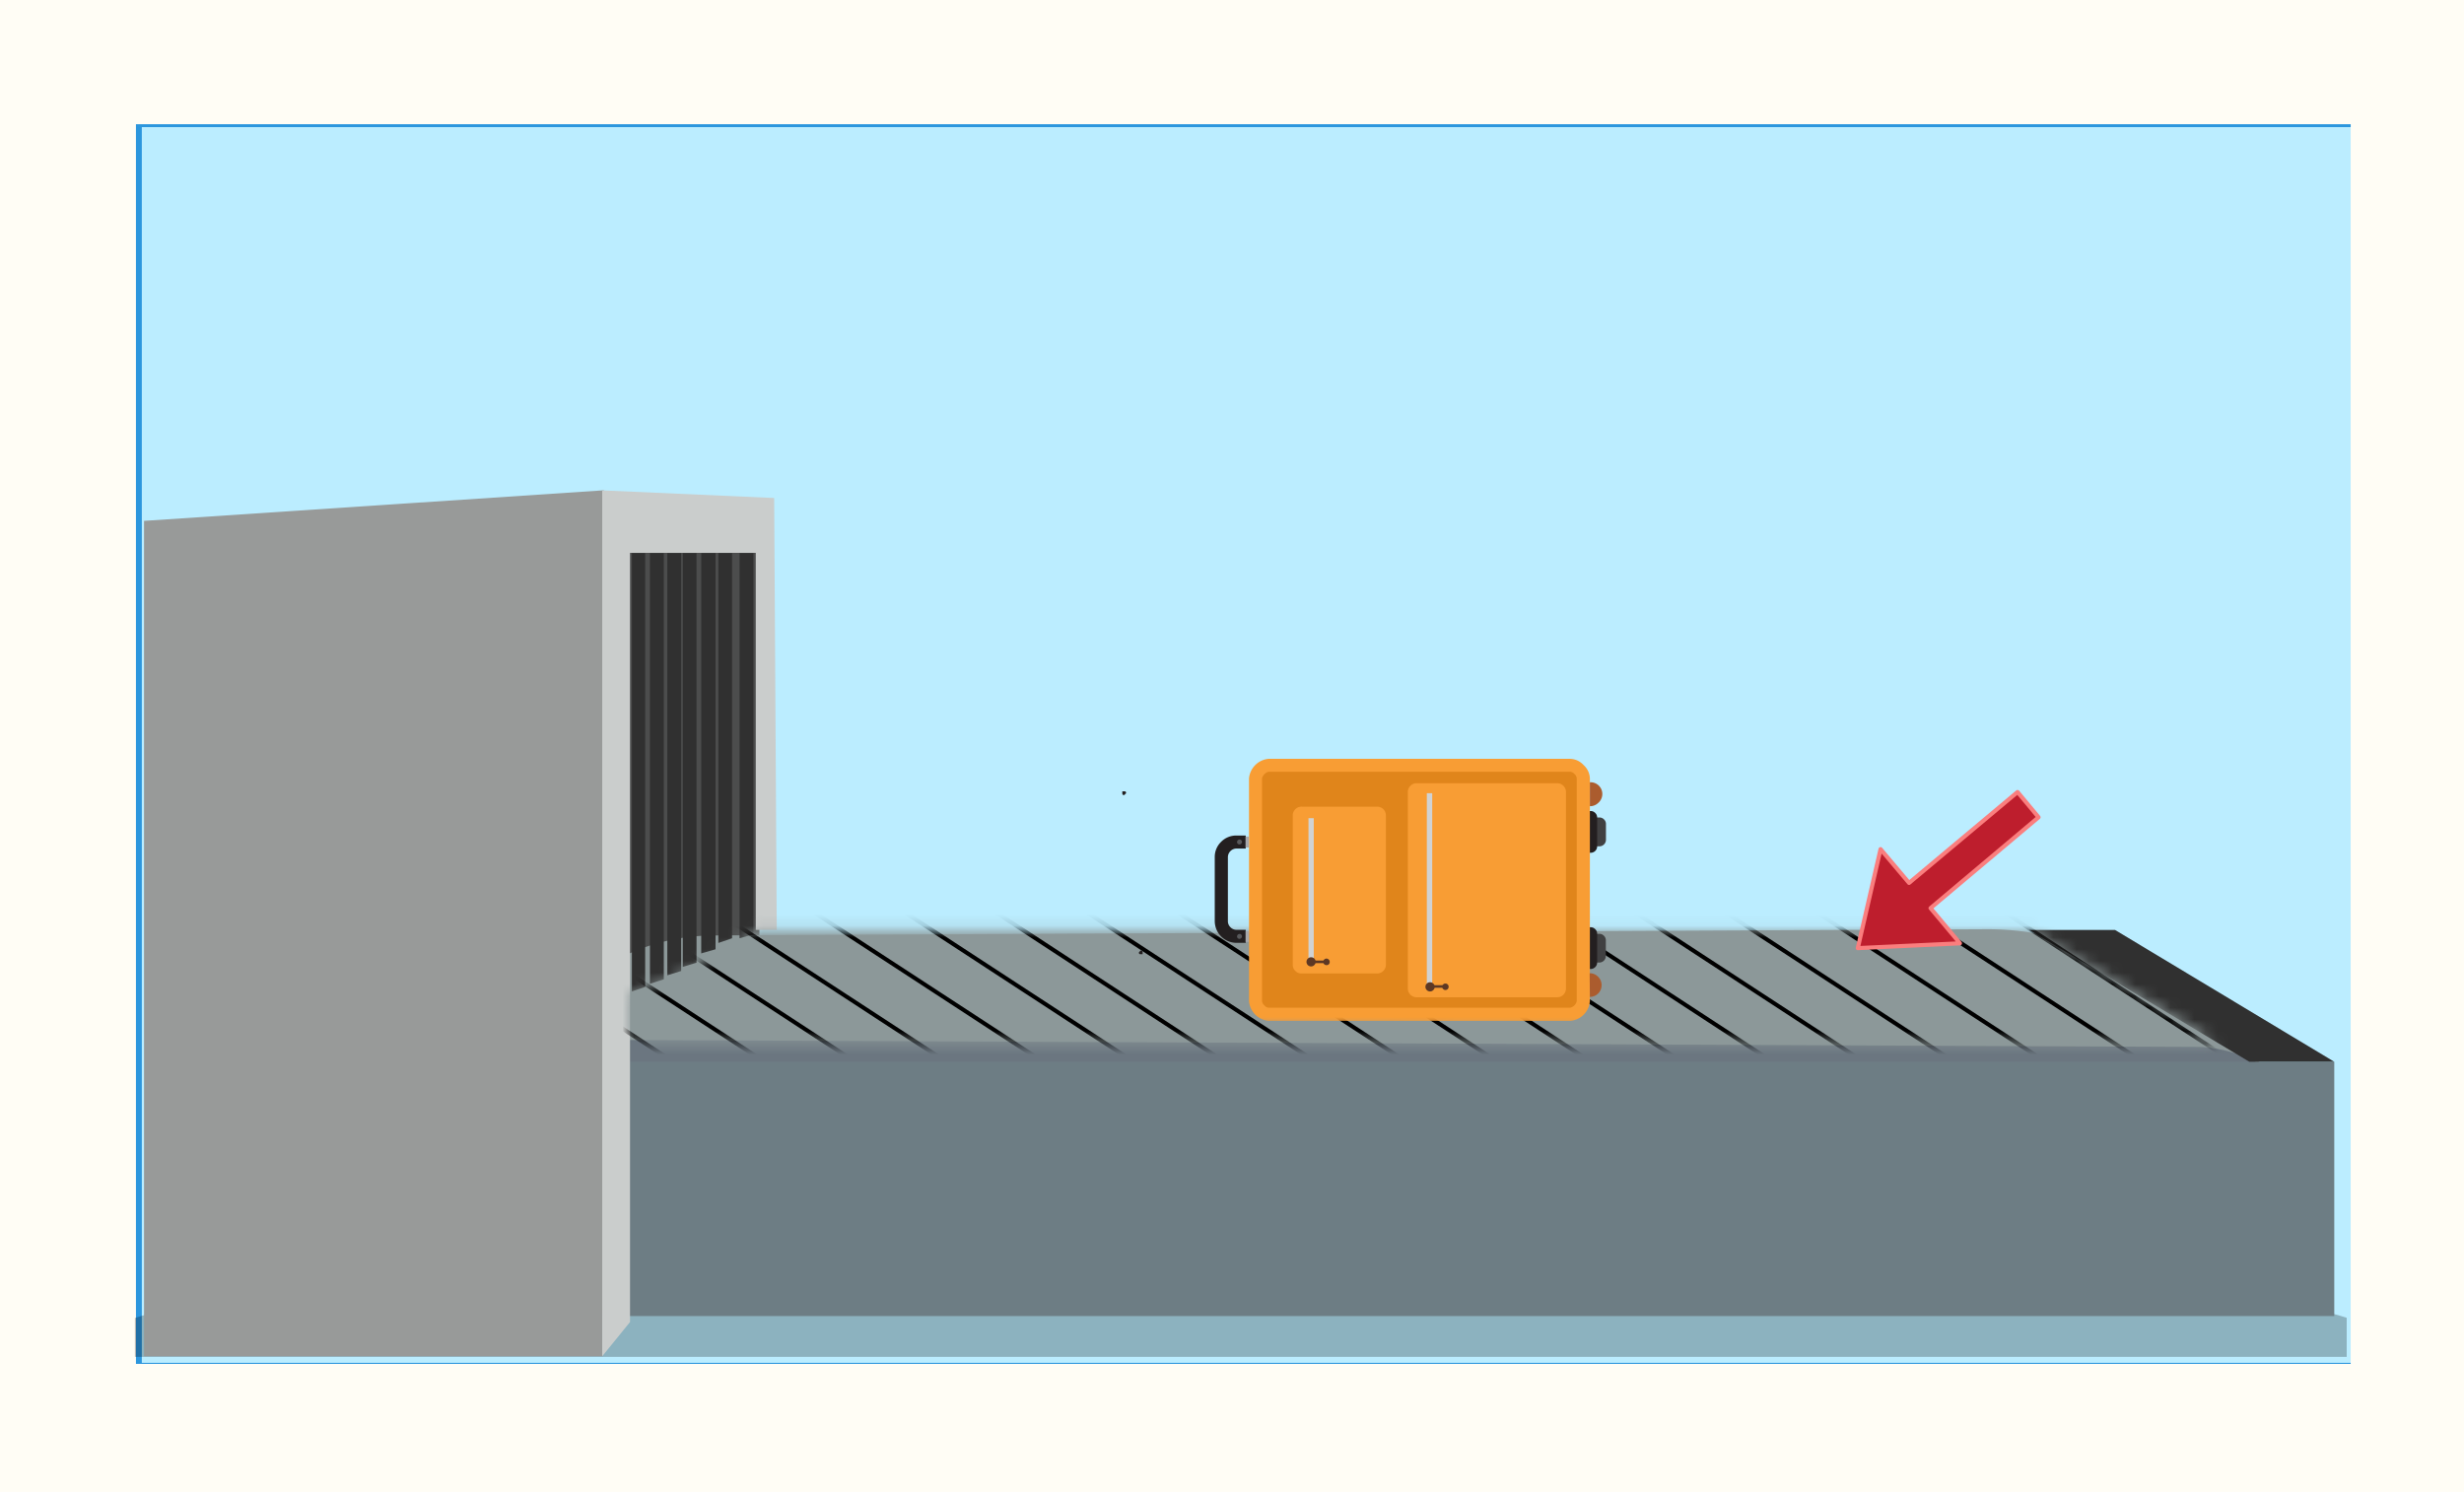
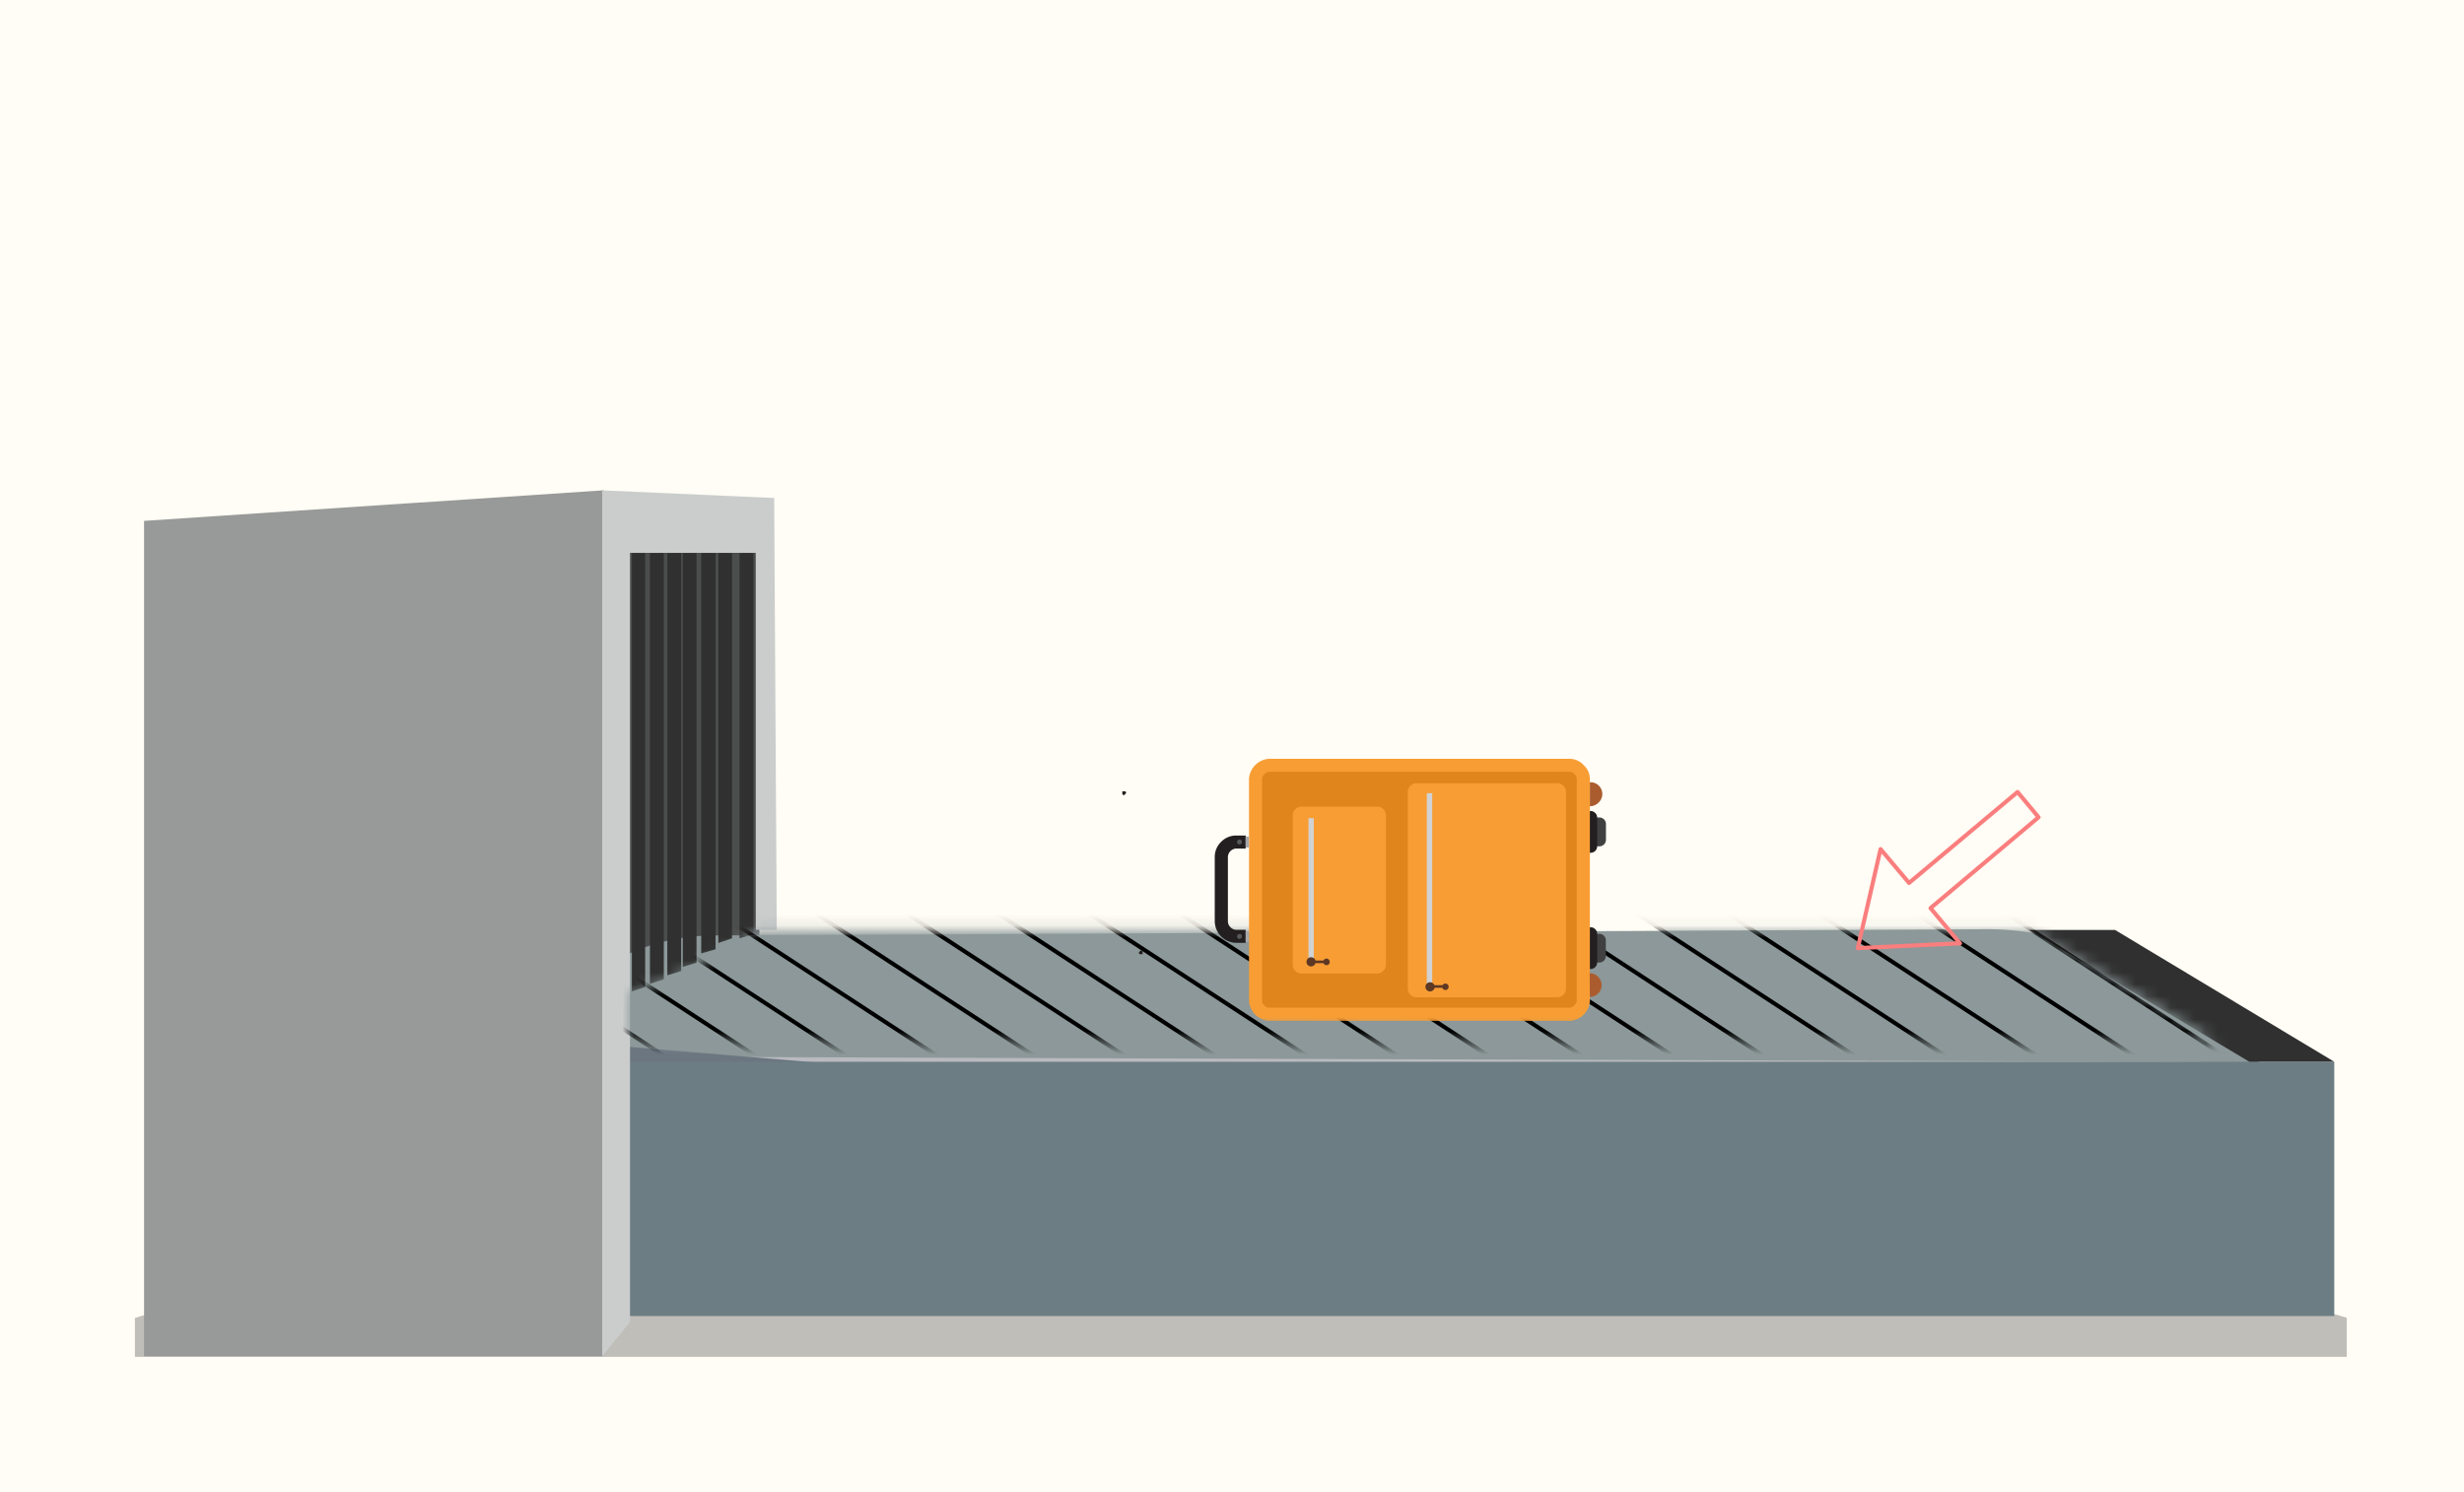
<svg xmlns="http://www.w3.org/2000/svg" viewBox="0 0 210.06 127.2">
  <defs>
    <style>.cls-1{fill:#fff;}.cls-18,.cls-2,.cls-20,.cls-31{fill:none;}.cls-3{fill:#fffdf5;}.cls-4{clip-path:url(#clip-path);}.cls-5{fill:#bbedff;stroke:#2c96dd;stroke-width:0.5px;}.cls-20,.cls-5{stroke-miterlimit:10;}.cls-6{clip-path:url(#clip-path-2);}.cls-7{fill-opacity:0.25;}.cls-8{fill:#4c4d4d;}.cls-9{fill:#8c9899;}.cls-10{fill:#b9bac0;}.cls-11{fill:#6b7680;}.cls-12{fill:#47454c;}.cls-13{fill:#6d7d84;}.cls-14{fill:#303030;}.cls-15{fill:#989a99;}.cls-16{fill:#cacdcc;}.cls-17{mask:url(#mask);}.cls-18{stroke:#000;}.cls-18,.cls-20,.cls-31{stroke-linecap:round;}.cls-18,.cls-31{stroke-linejoin:round;stroke-width:0.35px;}.cls-19{mask:url(#mask-2);}.cls-20{stroke:#231f20;stroke-width:0.24px;}.cls-21{fill:#404041;}.cls-22{fill:#231f20;}.cls-23{fill:#f89d34;}.cls-24{fill:#e0851b;}.cls-25{fill:#d0d2d3;}.cls-26{fill:#5d3824;}.cls-27{fill:#ab5c2e;}.cls-28{fill:#a6a8ab;}.cls-29{fill:#58595b;}.cls-30{fill:#be1e2d;}.cls-31{stroke:#fa7e7e;}</style>
    <clipPath id="clip-path">
      <rect id="_Rectangle_" data-name="&lt;Rectangle&gt;" class="cls-2" x="52.73" y="-31.38" width="105.7" height="189.63" transform="translate(169.02 -42.14) rotate(90)" />
    </clipPath>
    <clipPath id="clip-path-2">
      <rect id="_Rectangle_2" data-name="&lt;Rectangle&gt;" class="cls-2" x="52.93" y="-31.45" width="105.7" height="188.56" transform="translate(168.61 -42.94) rotate(90)" />
    </clipPath>
    <mask id="mask" x="41.56" y="77.42" width="161.91" height="13.69" maskUnits="userSpaceOnUse">
      <g id="Mask_Mask_1" data-name="Mask Mask 1">
        <g id="Mask_Symbol_9_24_4_MASK_0_FILL" data-name="Mask Symbol 9 24 4 MASK 0 FILL">
          <path class="cls-1" d="M53.71,84.71v4.17H189.06l-15.78-9.56H64.55A43,43,0,0,1,53.71,84.71Z" />
        </g>
      </g>
    </mask>
    <mask id="mask-2" x="54.48" y="51.22" width="134.32" height="36.96" maskUnits="userSpaceOnUse">
      <g id="Mask_Mask_2" data-name="Mask Mask 2">
        <g id="Mask_Symbol_9_24_2_MASK_0_FILL" data-name="Mask Symbol 9 24 2 MASK 0 FILL">
          <path class="cls-1" d="M188.8,88.18v-37L54.48,62.76v23.5Q121.64,88.32,188.8,88.18Z" />
        </g>
      </g>
    </mask>
  </defs>
  <title>Asset 13</title>
  <g id="Layer_2" data-name="Layer 2">
    <g id="Layer_1-2" data-name="Layer 1">
      <rect id="_Rectangle_3" data-name="&lt;Rectangle&gt;" class="cls-3" width="210.06" height="127.2" />
      <g id="_Clip_Group_2" data-name="&lt;Clip Group&gt;">
        <g class="cls-4">
-           <rect id="_Rectangle_4" data-name="&lt;Rectangle&gt;" class="cls-5" x="54.44" y="-32.01" width="105.86" height="191.06" transform="translate(170.89 -43.85) rotate(90)" />
-         </g>
+           </g>
      </g>
      <g class="cls-6">
        <g id="Symbol_9_24_Layer5_0_FILL" data-name="Symbol 9 24 Layer5 0 FILL">
          <path class="cls-7" d="M105.82,122.07q40.2,0,68.61-2.27t28.45-5.51q0-3.21-28.45-5.5t-68.61-2.28q-40.2,0-68.65,2.28t-28.41,5.5q0,3.24,28.41,5.51T105.82,122.07Z" />
        </g>
        <g id="Symbol_9_24_Layer5_1_MEMBER_0_FILL" data-name="Symbol 9 24 Layer5 1 MEMBER 0 FILL">
          <path class="cls-8" d="M64.74,45.11l-13.36-3.3V110l13.36-6.88Z" />
        </g>
        <g id="Symbol_9_24_Layer5_1_MEMBER_1_MEMBER_0_MEMBER_0_MEMBER_0_MEMBER_0_FILL" data-name="Symbol 9 24 Layer5 1 MEMBER 1 MEMBER 0 MEMBER 0 MEMBER 0 MEMBER 0 FILL">
          <path class="cls-9" d="M51.7,82.35,38.78,90.51,195.23,93q-.19-.71-4.72-4-3.34-2.45-8.63-6A21.3,21.3,0,0,0,176,80.16a23.3,23.3,0,0,0-6.66-.93l-108.51.53a17.84,17.84,0,0,0-4.79.67A16.56,16.56,0,0,0,51.7,82.35Z" />
        </g>
        <g id="Symbol_9_24_Layer5_1_MEMBER_1_MEMBER_0_MEMBER_0_MEMBER_0_MEMBER_1_MEMBER_0_FILL" data-name="Symbol 9 24 Layer5 1 MEMBER 1 MEMBER 0 MEMBER 0 MEMBER 0 MEMBER 1 MEMBER 0 FILL">
          <path class="cls-10" d="M42,90.76a11.83,11.83,0,0,0-3.52,1.92A9.76,9.76,0,0,0,36,95.53,8,8,0,0,0,34.92,99a7.43,7.43,0,0,0,.61,3.45,8.68,8.68,0,0,0,2.06,2.91,10.44,10.44,0,0,0,3.2,2,11.86,11.86,0,0,0,4,.89l143.74,2.22a6.2,6.2,0,0,0,5-2.58,11,11,0,0,0,2.37-6.47l.1-1.56a8.32,8.32,0,0,0-2.28-6.43,8.94,8.94,0,0,0-6.37-2.89L46.18,90.07A12.78,12.78,0,0,0,42,90.76Z" />
        </g>
        <g id="Symbol_9_24_Layer5_1_MEMBER_1_MEMBER_0_MEMBER_0_MEMBER_0_MEMBER_1_MEMBER_1_FILL" data-name="Symbol 9 24 Layer5 1 MEMBER 1 MEMBER 0 MEMBER 0 MEMBER 0 MEMBER 1 MEMBER 1 FILL">
-           <path class="cls-11" d="M37.3,91.64a11.3,11.3,0,0,0-2.84,3.28,9.26,9.26,0,0,0-1.21,4,8.84,8.84,0,0,0,.68,4,10,10,0,0,0,2.44,3.44,12.13,12.13,0,0,0,3.78,2.38,14,14,0,0,0,4.58,1L188.52,112a7.45,7.45,0,0,0,3.68-.9,9,9,0,0,0,3-2.65,11.71,11.71,0,0,0,1.65-3.16,13.64,13.64,0,0,0,.73-3.68l.1-1.56a9.84,9.84,0,0,0-.54-3.9,9.94,9.94,0,0,0-2-3.39,10.56,10.56,0,0,0-3.43-2.5,11.36,11.36,0,0,0-4.24-1L46.18,88.64a14.69,14.69,0,0,0-4.83.79,13.57,13.57,0,0,0-4,2.21m2.3,2.08a10.2,10.2,0,0,1,6.58-2.23l141.1.56a7.23,7.23,0,0,1,5.2,2.41,7.06,7.06,0,0,1,1.88,5.39l-.1,1.56a10,10,0,0,1-1.87,5.47,4.66,4.66,0,0,1-3.83,2.23L44.89,106.89a9.24,9.24,0,0,1-6.06-2.44,6.5,6.5,0,0,1-2.24-5.34A7.28,7.28,0,0,1,39.6,93.72Z" />
+           <path class="cls-11" d="M37.3,91.64a11.3,11.3,0,0,0-2.84,3.28,9.26,9.26,0,0,0-1.21,4,8.84,8.84,0,0,0,.68,4,10,10,0,0,0,2.44,3.44,12.13,12.13,0,0,0,3.78,2.38,14,14,0,0,0,4.58,1L188.52,112l.1-1.56a9.84,9.84,0,0,0-.54-3.9,9.94,9.94,0,0,0-2-3.39,10.56,10.56,0,0,0-3.43-2.5,11.36,11.36,0,0,0-4.24-1L46.18,88.64a14.69,14.69,0,0,0-4.83.79,13.57,13.57,0,0,0-4,2.21m2.3,2.08a10.2,10.2,0,0,1,6.58-2.23l141.1.56a7.23,7.23,0,0,1,5.2,2.41,7.06,7.06,0,0,1,1.88,5.39l-.1,1.56a10,10,0,0,1-1.87,5.47,4.66,4.66,0,0,1-3.83,2.23L44.89,106.89a9.24,9.24,0,0,1-6.06-2.44,6.5,6.5,0,0,1-2.24-5.34A7.28,7.28,0,0,1,39.6,93.72Z" />
        </g>
        <g id="Symbol_9_24_Layer5_1_MEMBER_1_MEMBER_0_MEMBER_0_MEMBER_0_MEMBER_1_MEMBER_2_MEMBER_0_FILL" data-name="Symbol 9 24 Layer5 1 MEMBER 1 MEMBER 0 MEMBER 0 MEMBER 0 MEMBER 1 MEMBER 2 MEMBER 0 FILL">
          <path class="cls-12" d="M46.18,91.49a10.2,10.2,0,0,0-6.58,2.23,7.28,7.28,0,0,0-3,5.39,6.5,6.5,0,0,0,2.24,5.34,9.24,9.24,0,0,0,6.06,2.44l143.67,2.22a4.66,4.66,0,0,0,3.83-2.23,10,10,0,0,0,1.87-5.47l.1-1.56a7.06,7.06,0,0,0-1.88-5.39,7.23,7.23,0,0,0-5.2-2.41l-141.1-.56m-4.27,4.31a6.69,6.69,0,0,1,4.28-1.45l140.92.55A3.82,3.82,0,0,1,190,96.39a4.61,4.61,0,0,1,1,3.3l-.1,1.56a8,8,0,0,1-1,3.6q-.72,1.23-1.33,1.41L45.07,104a5.75,5.75,0,0,1-3.76-1.49,4,4,0,0,1-1.37-3.28A4.7,4.7,0,0,1,41.91,95.81Z" />
        </g>
        <g id="Symbol_9_24_Layer5_1_MEMBER_1_MEMBER_0_MEMBER_0_MEMBER_0_MEMBER_2_FILL" data-name="Symbol 9 24 Layer5 1 MEMBER 1 MEMBER 0 MEMBER 0 MEMBER 0 MEMBER 2 FILL">
          <path class="cls-13" d="M49.45,96.07a5.91,5.91,0,0,0-3.94-1.62,6.06,6.06,0,0,0-4.12,1.23A4.44,4.44,0,0,0,39.52,99,4.34,4.34,0,0,0,41,102.56a5.94,5.94,0,0,0,3.94,1.62A6.08,6.08,0,0,0,49,102.94a4.43,4.43,0,0,0,1.88-3.35A4.32,4.32,0,0,0,49.45,96.07Z" />
        </g>
        <g id="Symbol_9_24_Layer5_1_MEMBER_1_MEMBER_0_MEMBER_1_FILL" data-name="Symbol 9 24 Layer5 1 MEMBER 1 MEMBER 0 MEMBER 1 FILL">
          <path class="cls-12" d="M47.18,99.4a2.27,2.27,0,0,0-.79-1.88,3.26,3.26,0,0,0-2.14-.86,3.32,3.32,0,0,0-2.23.65,2.36,2.36,0,0,0-1,1.79A2.3,2.3,0,0,0,41.8,101a3.27,3.27,0,0,0,2.14.86,3.32,3.32,0,0,0,2.23-.65A2.36,2.36,0,0,0,47.18,99.4Z" />
        </g>
        <g id="Symbol_9_24_Layer5_1_MEMBER_1_MEMBER_0_MEMBER_2_FILL" data-name="Symbol 9 24 Layer5 1 MEMBER 1 MEMBER 0 MEMBER 2 FILL">
          <path class="cls-13" d="M184.45,94.74a7.18,7.18,0,0,0-4.86,1.45,5.26,5.26,0,0,0-2.22,4,5.14,5.14,0,0,0,1.73,4.17,7,7,0,0,0,4.66,1.91,7.2,7.2,0,0,0,4.87-1.45,5.27,5.27,0,0,0,2.22-4,5.1,5.1,0,0,0-1.73-4.17A7,7,0,0,0,184.45,94.74Z" />
        </g>
        <g id="Symbol_9_24_Layer5_1_MEMBER_1_MEMBER_0_MEMBER_3_FILL" data-name="Symbol 9 24 Layer5 1 MEMBER 1 MEMBER 0 MEMBER 3 FILL">
          <path class="cls-12" d="M189.08,100.74a2.71,2.71,0,0,0-.93-2.22,3.84,3.84,0,0,0-2.53-1,4,4,0,0,0-2.64.77,2.77,2.77,0,0,0-1.2,2.11,2.7,2.7,0,0,0,.94,2.22,3.81,3.81,0,0,0,2.53,1,4,4,0,0,0,2.64-.77A2.77,2.77,0,0,0,189.08,100.74Z" />
        </g>
        <g id="Symbol_9_24_Layer5_1_MEMBER_2_FILL" data-name="Symbol 9 24 Layer5 1 MEMBER 2 FILL">
          <path class="cls-13" d="M199,90.53H51.38v21.68H199Z" />
        </g>
        <g id="Symbol_9_24_Layer5_1_MEMBER_3_FILL" data-name="Symbol 9 24 Layer5 1 MEMBER 3 FILL">
          <path class="cls-14" d="M180.31,79.29H173l18.76,11.24H199Z" />
        </g>
        <g id="Symbol_9_24_Layer5_1_MEMBER_4_FILL" data-name="Symbol 9 24 Layer5 1 MEMBER 4 FILL">
          <path class="cls-15" d="M51.38,41.81l-39.1,2.6v71.23h39.1Z" />
        </g>
        <g id="Symbol_9_24_Layer5_1_MEMBER_5_FILL" data-name="Symbol 9 24 Layer5 1 MEMBER 5 FILL">
          <path class="cls-16" d="M66,42.46l-14.66-.65v73.83l2.37-2.92V47.14H64.43V79.29h1.79Z" />
        </g>
        <g id="Symbol_9_24_Layer5_1_MEMBER_6_MEMBER_0_FILL" data-name="Symbol 9 24 Layer5 1 MEMBER 6 MEMBER 0 FILL">
          <path class="cls-14" d="M64.23,47.16H63.05V80l1.18-.34Z" />
        </g>
        <g id="Symbol_9_24_Layer5_1_MEMBER_6_MEMBER_1_FILL" data-name="Symbol 9 24 Layer5 1 MEMBER 6 MEMBER 1 FILL">
          <path class="cls-14" d="M62.41,47.16H61.24V80.4L62.41,80Z" />
        </g>
        <g id="Symbol_9_24_Layer5_1_MEMBER_6_MEMBER_2_FILL" data-name="Symbol 9 24 Layer5 1 MEMBER 6 MEMBER 2 FILL">
          <path class="cls-14" d="M61,47.16H59.78V81.29L61,80.94Z" />
        </g>
        <g id="Symbol_9_24_Layer5_1_MEMBER_6_MEMBER_3_FILL" data-name="Symbol 9 24 Layer5 1 MEMBER 6 MEMBER 3 FILL">
          <path class="cls-14" d="M59.38,47.16H58.21V82.44l1.17-.36Z" />
        </g>
        <g id="Symbol_9_24_Layer5_1_MEMBER_6_MEMBER_4_FILL" data-name="Symbol 9 24 Layer5 1 MEMBER 6 MEMBER 4 FILL">
          <path class="cls-14" d="M58.07,47.16H56.89v36l1.18-.37Z" />
        </g>
        <g id="Symbol_9_24_Layer5_1_MEMBER_6_MEMBER_5_FILL" data-name="Symbol 9 24 Layer5 1 MEMBER 6 MEMBER 5 FILL">
          <path class="cls-14" d="M56.59,47.16H55.41V83.88l1.18-.38Z" />
        </g>
        <g id="Symbol_9_24_Layer5_1_MEMBER_6_MEMBER_6_FILL" data-name="Symbol 9 24 Layer5 1 MEMBER 6 MEMBER 6 FILL">
          <path class="cls-14" d="M55,47.16H53.87V84.53L55,84.15Z" />
        </g>
        <g class="cls-17">
          <g id="Symbol_39_0_Layer0_0_FILL" data-name="Symbol 39 0 Layer0 0 FILL">
            <polygon class="cls-9" points="115.8 77.59 136.24 90.93 143.97 90.93 123.54 77.59 115.8 77.59" />
            <polygon class="cls-9" points="107.85 77.59 128.28 90.93 136.24 90.93 115.8 77.59 107.85 77.59" />
            <polygon class="cls-9" points="100.09 77.59 120.52 90.93 128.28 90.93 107.85 77.59 100.09 77.59" />
            <polygon class="cls-9" points="123.54 77.59 143.97 90.93 151.73 90.93 131.3 77.59 123.54 77.59" />
            <polygon class="cls-9" points="92.35 77.59 112.78 90.93 120.52 90.93 100.09 77.59 92.35 77.59" />
            <polygon class="cls-9" points="146.8 77.59 167.22 90.93 174.99 90.93 154.56 77.59 146.8 77.59" />
            <polygon class="cls-9" points="139.06 77.59 159.49 90.93 167.22 90.93 146.8 77.59 139.06 77.59" />
-             <polygon class="cls-9" points="131.3 77.59 151.73 90.93 159.49 90.93 139.06 77.59 131.3 77.59" />
            <polygon class="cls-9" points="69.09 77.59 89.53 90.93 97.26 90.93 76.83 77.59 69.09 77.59" />
            <polygon class="cls-9" points="45.35 77.59 65.78 90.93 73.52 90.93 53.09 77.59 45.35 77.59" />
            <polygon class="cls-9" points="53.09 77.59 73.52 90.93 81.28 90.93 60.85 77.59 53.09 77.59" />
            <polygon class="cls-9" points="41.56 77.59 48.35 84.62 58.02 90.93 65.78 90.93 45.35 77.59 41.56 77.59" />
            <polygon class="cls-9" points="84.59 77.59 105.02 90.93 112.78 90.93 92.35 77.59 84.59 77.59" />
            <polygon class="cls-9" points="76.83 77.59 97.26 90.93 105.02 90.93 84.59 77.59 76.83 77.59" />
            <polygon class="cls-9" points="154.56 77.59 174.99 90.93 183.28 90.93 162.85 77.59 154.56 77.59" />
            <polygon class="cls-9" points="60.85 77.59 81.28 90.93 89.53 90.93 69.09 77.59 60.85 77.59" />
            <path class="cls-9" d="M203.27,83.74l-9.42-6.15h-7.74l17.14,11.19Q203.22,86.26,203.27,83.74Z" />
            <path class="cls-9" d="M203.42,78.77q-.1,2.49-.15,5" />
            <path class="cls-9" d="M203.47,77.59c0,.39,0,.79-.05,1.18" />
            <polygon class="cls-9" points="162.85 77.59 183.28 90.93 191.02 90.93 170.59 77.59 162.85 77.59" />
            <path class="cls-9" d="M203.47,77.59h-1.86l1.81,1.18C203.43,78.38,203.45,78,203.47,77.59Z" />
            <path class="cls-9" d="M203.27,83.74q0,2.52,0,5" />
            <path class="cls-9" d="M203.42,78.77l-1.81-1.18h-7.76l9.42,6.15Q203.31,81.26,203.42,78.77Z" />
            <polygon class="cls-9" points="170.59 77.59 191.02 90.93 198.78 90.93 178.35 77.59 170.59 77.59" />
            <path class="cls-9" d="M203.25,88.78q0,1.07,0,2.15" />
            <path class="cls-9" d="M186.11,77.59h-7.76l20.43,13.34h4.51q0-1.07,0-2.15Z" />
          </g>
          <path id="Symbol_39_0_Layer0_0_1_STROKES" data-name="Symbol 39 0 Layer0 0 1 STROKES" class="cls-18" d="M48.36,84.62,58,90.93M69.09,77.59h0L89.53,90.93M201.61,77.59m-15.5,0-15.52,0L191,90.93M178.35,77.59l20.43,13.34m-52-13.34,20.43,13.34M154.56,77.59,175,90.93M162.85,77.59l20.43,13.34m10.56-13.34-62.55,0,20.43,13.34M123.54,77.59,144,90.93M107.85,77.59l20.43,13.34M100.09,77.59l20.43,13.34M115.8,77.59l20.43,13.34M84.59,77.59,105,90.93M76.83,77.59,97.26,90.93M45.35,77.59,65.78,90.93M53.09,77.59,73.51,90.93M60.85,77.59,81.28,90.93M92.35,77.59l20.43,13.34m26.28-13.34,20.43,13.34" />
        </g>
        <g class="cls-19">
          <path id="Symbol_38_0_Layer0_0_MEMBER_4_MEMBER_0_MEMBER_0_MEMBER_6_1_STROKES" data-name="Symbol 38 0 Layer0 0 MEMBER 4 MEMBER 0 MEMBER 0 MEMBER 6 1 STROKES" class="cls-20" d="M97.21,81.24h.08v-.08" />
          <path id="Symbol_38_0_Layer0_0_MEMBER_4_MEMBER_0_MEMBER_0_MEMBER_8_1_STROKES" data-name="Symbol 38 0 Layer0 0 MEMBER 4 MEMBER 0 MEMBER 0 MEMBER 8 1 STROKES" class="cls-20" d="M95.88,67.59h-.08v.08" />
          <g id="Symbol_38_0_Layer0_1_MEMBER_0_MEMBER_0_FILL" data-name="Symbol 38 0 Layer0 1 MEMBER 0 MEMBER 0 FILL">
            <path class="cls-21" d="M136.74,79.79a.54.54,0,0,0-.4-.17h-1.84a.53.53,0,0,0-.39.17.52.52,0,0,0-.17.39v1.33a.57.57,0,0,0,.56.56h1.84a.56.56,0,0,0,.56-.56V80.18A.53.53,0,0,0,136.74,79.79Z" />
          </g>
          <g id="Symbol_38_0_Layer0_1_MEMBER_0_MEMBER_1_FILL" data-name="Symbol 38 0 Layer0 1 MEMBER 0 MEMBER 1 FILL">
            <path class="cls-22" d="M136,79.23a.54.54,0,0,0-.4-.17h-1.84a.53.53,0,0,0-.39.17.52.52,0,0,0-.17.39v2.44a.57.57,0,0,0,.56.56h1.84a.56.56,0,0,0,.56-.56V79.62A.53.53,0,0,0,136,79.23Z" />
          </g>
          <g id="Symbol_38_0_Layer0_1_MEMBER_1_MEMBER_0_FILL" data-name="Symbol 38 0 Layer0 1 MEMBER 1 MEMBER 0 FILL">
            <path class="cls-21" d="M134.12,69.87a.52.52,0,0,0-.17.39V71.6a.57.57,0,0,0,.56.56h1.84a.56.56,0,0,0,.56-.56V70.26a.53.53,0,0,0-.16-.39.54.54,0,0,0-.4-.17h-1.84A.53.53,0,0,0,134.12,69.87Z" />
          </g>
          <g id="Symbol_38_0_Layer0_1_MEMBER_1_MEMBER_1_FILL" data-name="Symbol 38 0 Layer0 1 MEMBER 1 MEMBER 1 FILL">
            <path class="cls-22" d="M133.37,69.32a.52.52,0,0,0-.17.39v2.44a.56.56,0,0,0,.56.56h1.84a.55.55,0,0,0,.56-.56V69.71a.53.53,0,0,0-.16-.39.54.54,0,0,0-.4-.17h-1.84A.53.53,0,0,0,133.37,69.32Z" />
          </g>
          <g id="Symbol_38_0_Layer0_1_MEMBER_2_FILL" data-name="Symbol 38 0 Layer0 1 MEMBER 2 FILL">
            <path class="cls-23" d="M135,65.23a1.6,1.6,0,0,0-1.15-.53H108.15a1.84,1.84,0,0,0-1.67,1.67v19a1.84,1.84,0,0,0,1.67,1.67h25.72a1.82,1.82,0,0,0,1.67-1.67v-19A1.6,1.6,0,0,0,135,65.23Z" />
          </g>
          <g id="Symbol_38_0_Layer0_1_MEMBER_3_FILL" data-name="Symbol 38 0 Layer0 1 MEMBER 3 FILL">
            <path class="cls-24" d="M134.23,66a.56.56,0,0,0-.36-.2H108.15a.8.8,0,0,0-.56.56v19a.56.56,0,0,0,.2.36.55.55,0,0,0,.35.2h25.72a.74.74,0,0,0,.56-.56v-19A.55.55,0,0,0,134.23,66Z" />
          </g>
          <g id="Symbol_38_0_Layer0_1_MEMBER_4_FILL" data-name="Symbol 38 0 Layer0 1 MEMBER 4 FILL">
            <path class="cls-23" d="M133.28,67a.71.71,0,0,0-.52-.22h-12a.73.73,0,0,0-.52.22.72.72,0,0,0-.22.52V84.29a.72.72,0,0,0,.22.52.73.73,0,0,0,.52.22h12a.74.74,0,0,0,.74-.74V67.48A.72.72,0,0,0,133.28,67Z" />
          </g>
          <g id="Symbol_38_0_Layer0_1_MEMBER_5_FILL" data-name="Symbol 38 0 Layer0 1 MEMBER 5 FILL">
            <path class="cls-23" d="M110.43,69a.72.72,0,0,0-.22.52V82.25A.74.74,0,0,0,111,83h6.41a.72.72,0,0,0,.52-.22.73.73,0,0,0,.22-.52V69.52a.74.74,0,0,0-.74-.74H111A.73.73,0,0,0,110.43,69Z" />
          </g>
          <g id="Symbol_38_0_Layer0_1_MEMBER_6_FILL" data-name="Symbol 38 0 Layer0 1 MEMBER 6 FILL">
            <path class="cls-25" d="M122.1,67.63h-.46V84.14h.46Z" />
          </g>
          <g id="Symbol_38_0_Layer0_1_MEMBER_7_FILL" data-name="Symbol 38 0 Layer0 1 MEMBER 7 FILL">
            <path class="cls-25" d="M112,69.76h-.45V82H112Z" />
          </g>
          <g id="Symbol_38_0_Layer0_1_MEMBER_8_MEMBER_0_FILL" data-name="Symbol 38 0 Layer0 1 MEMBER 8 MEMBER 0 FILL">
            <path class="cls-26" d="M111.77,81.62a.39.39,0,0,0,0,.78.38.38,0,0,0,.28-.12.39.39,0,0,0,0-.55A.38.38,0,0,0,111.77,81.62Z" />
          </g>
          <g id="Symbol_38_0_Layer0_1_MEMBER_8_MEMBER_1_FILL" data-name="Symbol 38 0 Layer0 1 MEMBER 8 MEMBER 1 FILL">
            <path class="cls-26" d="M113.09,81.73a.28.28,0,0,0-.28.28.27.27,0,0,0,.08.2.26.26,0,0,0,.19.08.26.26,0,0,0,.28-.28.26.26,0,0,0-.08-.19A.27.27,0,0,0,113.09,81.73Z" />
          </g>
          <g id="Symbol_38_0_Layer0_1_MEMBER_8_MEMBER_2_FILL" data-name="Symbol 38 0 Layer0 1 MEMBER 8 MEMBER 2 FILL">
            <path class="cls-26" d="M113.09,81.9h-1.32v.22h1.32Z" />
          </g>
          <g id="Symbol_38_0_Layer0_1_MEMBER_9_MEMBER_0_FILL" data-name="Symbol 38 0 Layer0 1 MEMBER 9 MEMBER 0 FILL">
            <path class="cls-26" d="M121.91,83.75a.39.39,0,0,0-.39.39.38.38,0,0,0,.12.28.39.39,0,0,0,.55,0,.38.38,0,0,0,.12-.28.39.39,0,0,0-.39-.39Z" />
          </g>
          <g id="Symbol_38_0_Layer0_1_MEMBER_9_MEMBER_1_FILL" data-name="Symbol 38 0 Layer0 1 MEMBER 9 MEMBER 1 FILL">
            <path class="cls-26" d="M123.22,83.86a.25.25,0,0,0-.19.08.26.26,0,0,0-.08.19.27.27,0,0,0,.08.2.25.25,0,0,0,.19.08.27.27,0,0,0,.2-.08.28.28,0,0,0,.08-.2.27.27,0,0,0-.08-.19A.27.27,0,0,0,123.22,83.86Z" />
          </g>
          <g id="Symbol_38_0_Layer0_1_MEMBER_9_MEMBER_2_FILL" data-name="Symbol 38 0 Layer0 1 MEMBER 9 MEMBER 2 FILL">
            <path class="cls-26" d="M123.22,84h-1.32v.22h1.32Z" />
          </g>
          <g id="Symbol_38_0_Layer0_1_MEMBER_10_FILL" data-name="Symbol 38 0 Layer0 1 MEMBER 10 FILL">
            <path class="cls-27" d="M135.54,85a1,1,0,0,0,1-1,1,1,0,0,0-.3-.72,1,1,0,0,0-.72-.3Z" />
          </g>
          <g id="Symbol_38_0_Layer0_1_MEMBER_11_FILL" data-name="Symbol 38 0 Layer0 1 MEMBER 11 FILL">
            <path class="cls-27" d="M135.54,66.74v2a1,1,0,0,0,.72-.29,1,1,0,0,0-.72-1.75Z" />
          </g>
          <g id="Symbol_38_0_Layer0_1_MEMBER_12_FILL" data-name="Symbol 38 0 Layer0 1 MEMBER 12 FILL">
            <path class="cls-22" d="M104.1,71.78a1.79,1.79,0,0,0-.54,1.31v5.45a1.86,1.86,0,0,0,1.86,1.85h.78V79.28h-.78a.71.71,0,0,1-.52-.22.71.71,0,0,1-.22-.52V73.09a.74.74,0,0,1,.74-.74h.78V71.24h-.78A1.79,1.79,0,0,0,104.1,71.78Z" />
          </g>
          <g id="Symbol_38_0_Layer0_1_MEMBER_13_FILL" data-name="Symbol 38 0 Layer0 1 MEMBER 13 FILL">
            <path class="cls-28" d="M106.47,71.33h-.28v.93h.28Z" />
          </g>
          <g id="Symbol_38_0_Layer0_1_MEMBER_14_FILL" data-name="Symbol 38 0 Layer0 1 MEMBER 14 FILL">
            <path class="cls-28" d="M106.47,79.38h-.28v.93h.28Z" />
          </g>
          <g id="Symbol_38_0_Layer0_1_MEMBER_15_FILL" data-name="Symbol 38 0 Layer0 1 MEMBER 15 FILL">
            <path class="cls-29" d="M105.67,79.63a.22.22,0,0,0-.21.21.19.19,0,0,0,.06.15.2.2,0,0,0,.15.06.22.22,0,0,0,.21-.21.2.2,0,0,0-.06-.15A.19.19,0,0,0,105.67,79.63Z" />
          </g>
          <g id="Symbol_38_0_Layer0_1_MEMBER_16_FILL" data-name="Symbol 38 0 Layer0 1 MEMBER 16 FILL">
            <path class="cls-29" d="M105.67,71.58a.22.22,0,0,0-.21.21.19.19,0,0,0,.06.15.2.2,0,0,0,.15.06.22.22,0,0,0,.21-.21.2.2,0,0,0-.06-.15A.19.19,0,0,0,105.67,71.58Z" />
          </g>
        </g>
        <g id="Symbol_12_0_Layer0_0_FILL" data-name="Symbol 12 0 Layer0 0 FILL">
-           <path class="cls-30" d="M160.32,72.4l2.43,2.88L172,67.53l1.79,2.15-9.21,7.75,2.51,3-8.71.41Z" />
-         </g>
+           </g>
        <path id="Symbol_12_0_Layer0_0_1_STROKES" data-name="Symbol 12 0 Layer0 0 1 STROKES" class="cls-31" d="M160.32,72.4l2.43,2.88L172,67.53l1.79,2.15-9.21,7.75,2.51,3-8.71.41Z" />
      </g>
    </g>
  </g>
</svg>